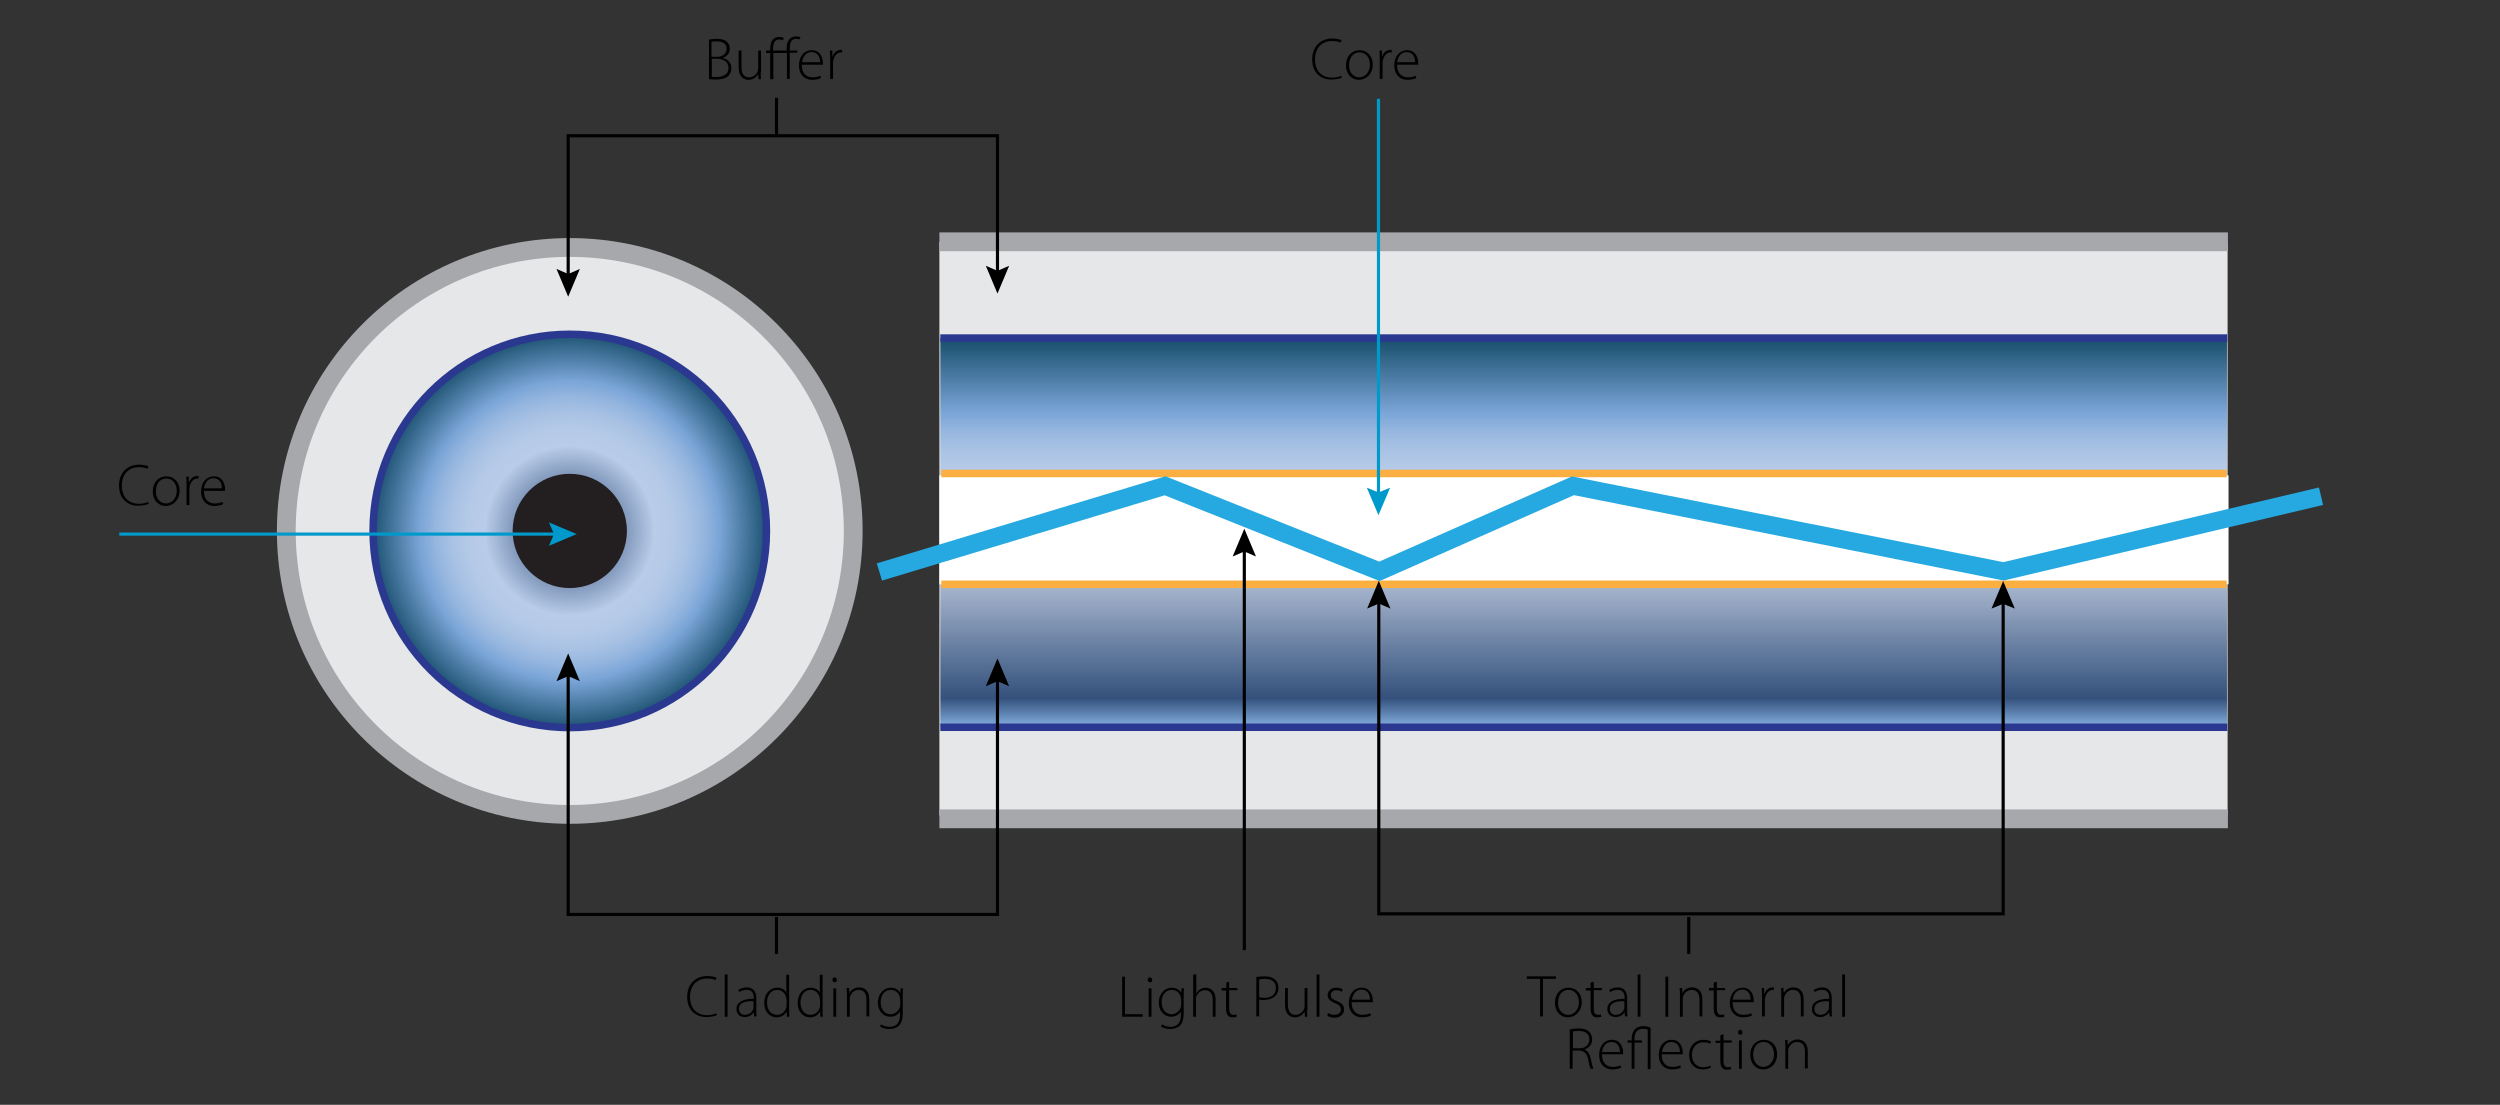
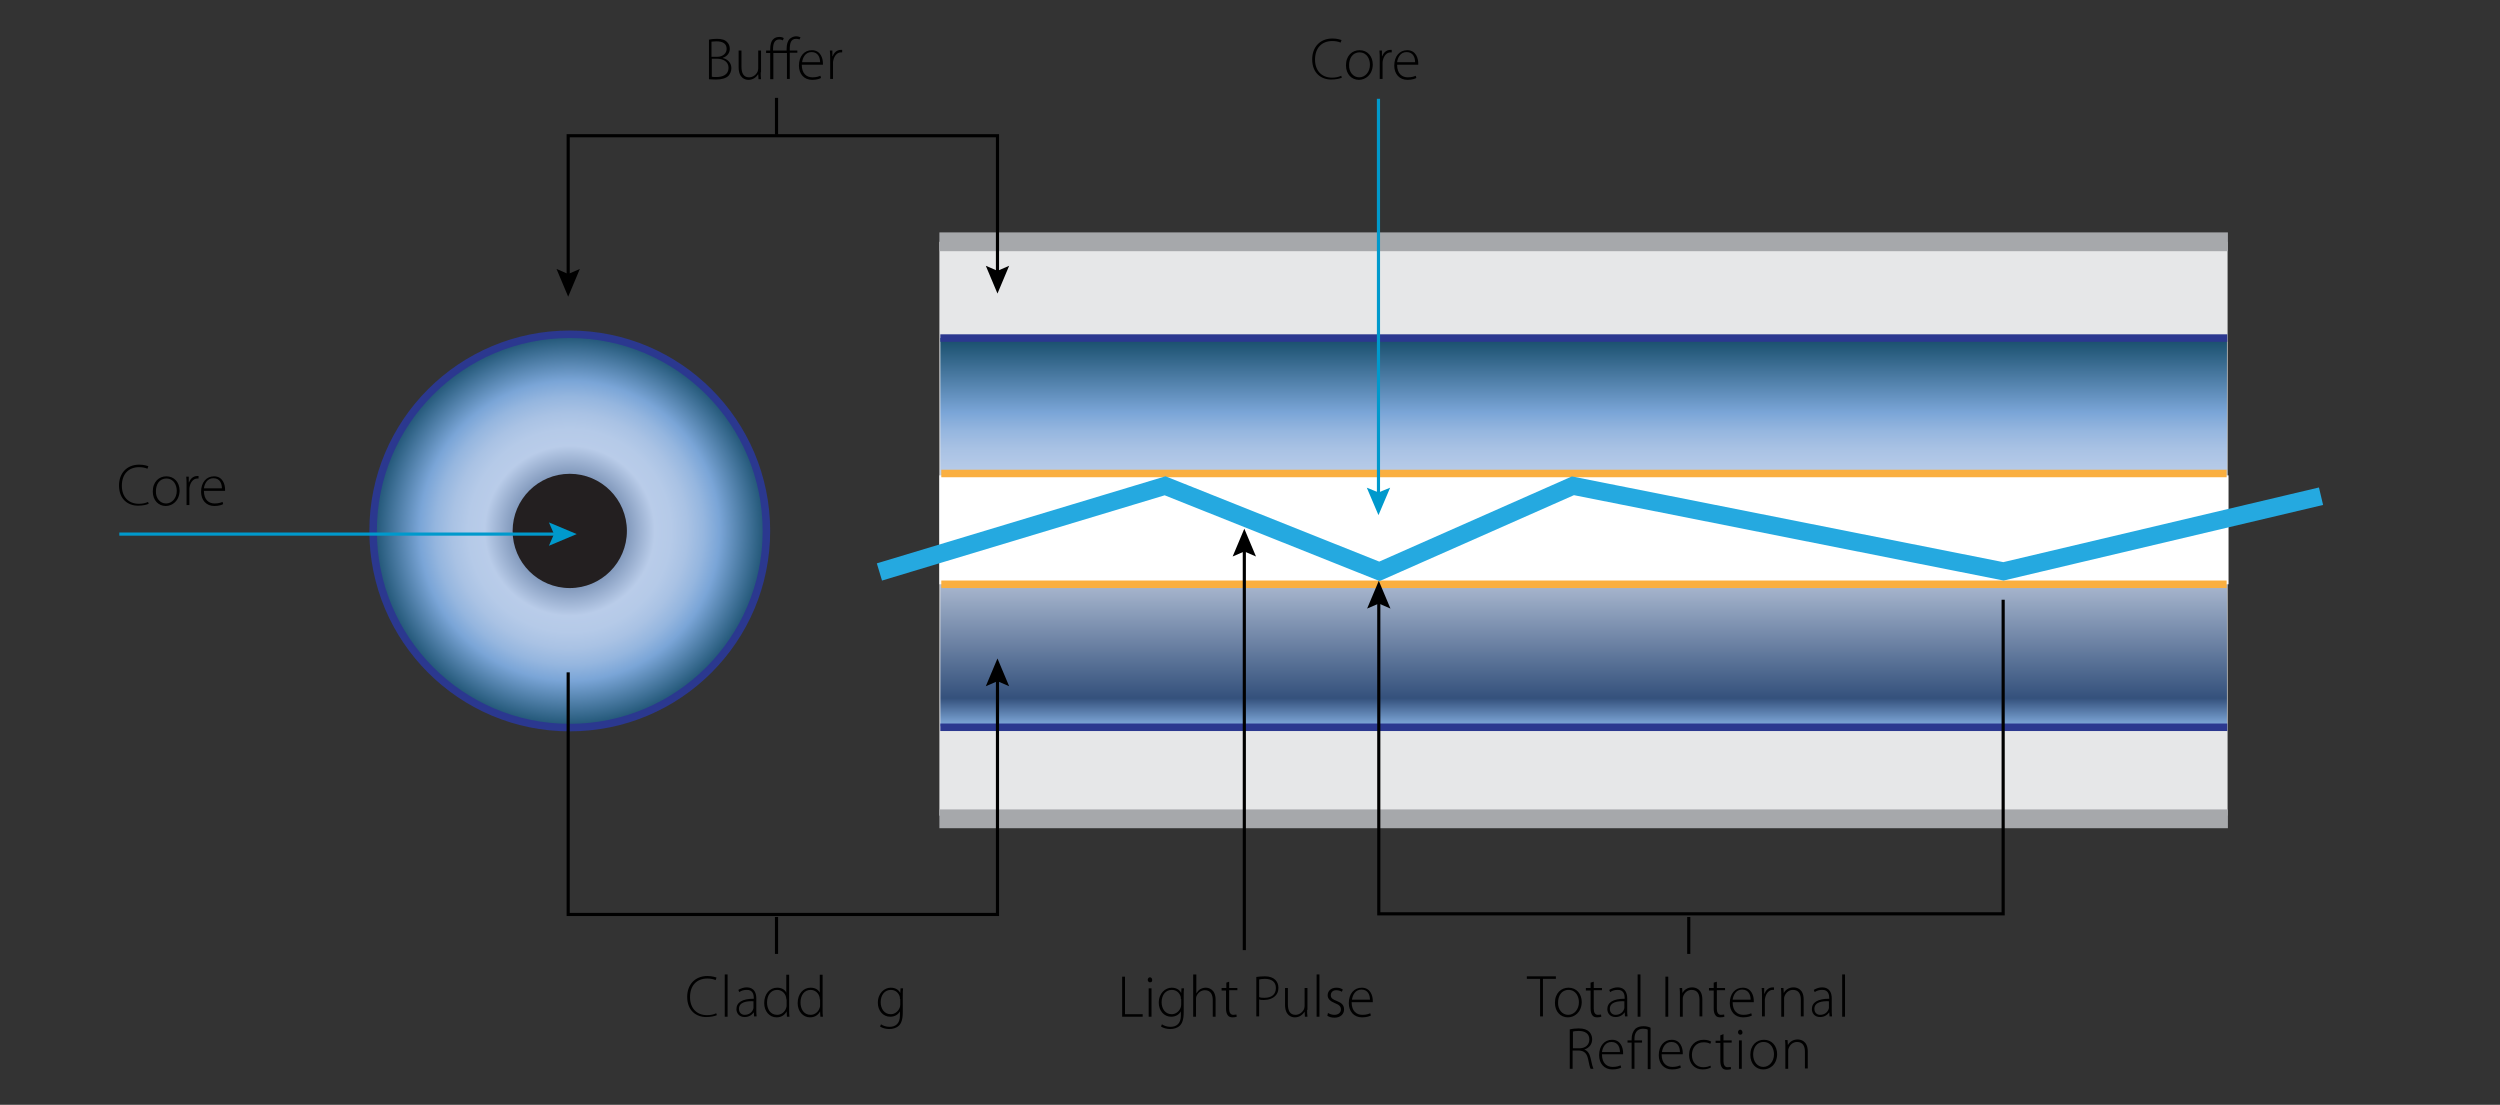
<svg xmlns="http://www.w3.org/2000/svg" version="1.1" id="Layer_1" x="0px" y="0px" viewBox="0 0 792 350" style="enable-background:new 0 0 792 350;" xml:space="preserve">
  <rect x="0" y="0" width="792" height="350" fill="#333333" stroke="none" />
  <style type="text/css">
	.st0{fill:#E6E7E8;}
	.st1{fill:#E6E7E8;stroke:#A6A8AB;stroke-width:5.955;stroke-miterlimit:10;}
	.st2{fill:url(#SVGID_1_);}
	.st3{fill:url(#SVGID_2_);stroke:#2B388F;stroke-width:2.382;stroke-miterlimit:10;}
	.st4{fill:#231F20;}
	.st5{fill:#FFFFFF;}
	.st6{fill:none;stroke:#A6A8AB;stroke-width:5.955;stroke-miterlimit:10;}
	.st7{fill:url(#SVGID_3_);stroke:#A6A8AB;stroke-width:5.955;stroke-miterlimit:10;}
	.st8{fill:url(#SVGID_4_);stroke:#2B388F;stroke-width:2.382;stroke-miterlimit:10;}
	.st9{fill:url(#SVGID_5_);stroke:#2B388F;stroke-width:2.382;stroke-miterlimit:10;}
	.st10{fill:none;stroke:#FAAF40;stroke-width:2.384;stroke-miterlimit:10;}
	.st11{fill:none;stroke:#25A9E0;stroke-width:5.694;stroke-miterlimit:10;}
	.st12{fill:none;stroke:#000000;stroke-miterlimit:10;}
	.st13{fill:none;stroke:#0099CC;stroke-miterlimit:10;}
	.st14{fill:#0099CC;}
</style>
  <rect x="297.6" y="76.6" class="st0" width="408.1" height="181.8" />
-   <circle class="st1" cx="180.5" cy="168.2" r="89.8" />
  <linearGradient id="SVGID_1_" gradientUnits="userSpaceOnUse" x1="501.753" y1="230.149" x2="501.753" y2="107.128">
    <stop offset="5.618000e-03" style="stop-color:#7DA6D7" />
    <stop offset="7.303400e-02" style="stop-color:#34517C" />
    <stop offset="0.5" style="stop-color:#DDE5F4" />
    <stop offset="0.618" style="stop-color:#B9CCE9" />
    <stop offset="0.666" style="stop-color:#B5CAE8" />
    <stop offset="0.714" style="stop-color:#A9C2E4" />
    <stop offset="0.762" style="stop-color:#95B6DF" />
    <stop offset="0.809" style="stop-color:#7AA5D7" />
    <stop offset="1" style="stop-color:#174D6B" />
  </linearGradient>
  <rect x="297.9" y="107.1" class="st2" width="407.6" height="123" />
  <radialGradient id="SVGID_2_" cx="180.493" cy="168.173" r="70.628" gradientUnits="userSpaceOnUse">
    <stop offset="5.618000e-03" style="stop-color:#7DA6D7" />
    <stop offset="7.303400e-02" style="stop-color:#34517C" />
    <stop offset="0.381" style="stop-color:#B9CCE9" />
    <stop offset="0.455" style="stop-color:#B5CAE8" />
    <stop offset="0.528" style="stop-color:#A9C2E4" />
    <stop offset="0.602" style="stop-color:#95B6DF" />
    <stop offset="0.673" style="stop-color:#7AA5D7" />
    <stop offset="0.898" style="stop-color:#174D6B" />
  </radialGradient>
  <circle class="st3" cx="180.5" cy="168.2" r="62.3" />
  <circle class="st4" cx="180.5" cy="168.2" r="18.1" />
  <rect x="297.6" y="150.6" class="st5" width="408.4" height="34.5" />
  <line class="st6" x1="297.6" y1="76.6" x2="705.8" y2="76.6" />
  <radialGradient id="SVGID_3_" cx="501.692" cy="259.39" r="144.303" gradientUnits="userSpaceOnUse">
    <stop offset="0" style="stop-color:#E5E2DF" />
    <stop offset="0" style="stop-color:#D9D4D0" />
    <stop offset="0" style="stop-color:#CCC6C1" />
    <stop offset="6.668396e-02" style="stop-color:#BDB8B4" />
    <stop offset="0.146" style="stop-color:#A6A29F" />
    <stop offset="0.522" style="stop-color:#DFE0E1" />
    <stop offset="0.625" style="stop-color:#D2D2D2" />
    <stop offset="0.82" style="stop-color:#B1AEAB" />
    <stop offset="0.876" style="stop-color:#A6A29F" />
    <stop offset="1" style="stop-color:#D0D2D3" />
    <stop offset="1" style="stop-color:#A6A8AB" />
  </radialGradient>
  <line class="st7" x1="297.6" y1="259.4" x2="705.8" y2="259.4" />
  <radialGradient id="SVGID_4_" cx="501.753" cy="107.128" r="144.119" gradientUnits="userSpaceOnUse">
    <stop offset="5.618000e-03" style="stop-color:#7DA6D7" />
    <stop offset="7.303400e-02" style="stop-color:#34517C" />
    <stop offset="0.618" style="stop-color:#B9CCE9" />
    <stop offset="0.666" style="stop-color:#B5CAE8" />
    <stop offset="0.714" style="stop-color:#A9C2E4" />
    <stop offset="0.762" style="stop-color:#95B6DF" />
    <stop offset="0.809" style="stop-color:#7AA5D7" />
    <stop offset="1" style="stop-color:#174D6B" />
  </radialGradient>
  <line class="st8" x1="297.9" y1="107.1" x2="705.6" y2="107.1" />
  <radialGradient id="SVGID_5_" cx="501.753" cy="230.407" r="144.119" gradientUnits="userSpaceOnUse">
    <stop offset="5.618000e-03" style="stop-color:#7DA6D7" />
    <stop offset="7.303400e-02" style="stop-color:#34517C" />
    <stop offset="0.618" style="stop-color:#B9CCE9" />
    <stop offset="0.666" style="stop-color:#B5CAE8" />
    <stop offset="0.714" style="stop-color:#A9C2E4" />
    <stop offset="0.762" style="stop-color:#95B6DF" />
    <stop offset="0.809" style="stop-color:#7AA5D7" />
    <stop offset="1" style="stop-color:#174D6B" />
  </radialGradient>
  <line class="st9" x1="297.9" y1="230.4" x2="705.6" y2="230.4" />
  <line class="st10" x1="298.2" y1="185.1" x2="705.4" y2="185.1" />
  <line class="st10" x1="298.2" y1="150" x2="705.4" y2="150" />
  <polyline class="st11" points="278.6,181.2 369.1,153.9 437,181 498.3,153.9 634.7,181 735.3,157.2 " />
  <g>
    <path d="M224.5,12.6c0.7-0.2,1.6-0.3,2.6-0.3c1.6,0,2.6,0.3,3.3,1.1c0.5,0.5,0.8,1.2,0.8,2.1c0,1.3-0.9,2.4-2.2,2.8v0.1   c1.1,0.2,2.7,1.2,2.7,3.2c0,1-0.4,1.8-0.9,2.4c-0.8,0.8-2.2,1.2-4,1.2c-1,0-1.7-0.1-2.2-0.1V12.6z M225.4,18h1.8c1.8,0,3-1.1,3-2.5   c0-1.8-1.4-2.4-3.2-2.4c-0.8,0-1.3,0.1-1.6,0.1V18z M225.4,24.3c0.4,0.1,0.9,0.1,1.6,0.1c1.9,0,3.8-0.7,3.8-2.9   c0-2-1.7-2.9-3.7-2.9h-1.6V24.3z" />
    <path d="M241,22.9c0,0.8,0,1.5,0.1,2.2h-0.8l-0.1-1.6h0c-0.5,0.8-1.5,1.8-3.1,1.8c-1.1,0-3.1-0.6-3.1-4V16h0.9v5.1   c0,2,0.6,3.4,2.4,3.4c1.3,0,2.3-0.9,2.7-1.8c0.1-0.3,0.2-0.6,0.2-1V16h0.9V22.9z" />
    <path d="M249.3,25.1v-8.3h-4.3v8.3H244v-8.3h-1.3V16h1.3v-0.4c0-1.4,0.3-2.6,1-3.2c0.5-0.5,1.1-0.7,2-0.7c0.6,0,1.1,0.2,1.3,0.4   l-0.3,0.7c-0.3-0.2-0.7-0.3-1.1-0.3c-1.6,0-2,1.4-2,3.1V16h4.3v-0.5c0-1.4,0.3-2.5,1-3.2c0.6-0.5,1.3-0.8,2-0.8   c0.6,0,1.1,0.2,1.4,0.3l-0.3,0.7c-0.3-0.1-0.6-0.2-1.1-0.2c-1.7,0-2,1.5-2,3.3V16h2.4v0.7h-2.4v8.3H249.3z" />
    <path d="M254,20.5c0,2.9,1.6,4,3.4,4c1.3,0,2-0.3,2.5-0.5l0.2,0.7c-0.3,0.2-1.3,0.6-2.8,0.6c-2.6,0-4.2-1.9-4.2-4.5   c0-3,1.7-4.9,4.1-4.9c2.9,0,3.5,2.8,3.5,4.1c0,0.2,0,0.4,0,0.5H254z M259.8,19.7c0-1.3-0.5-3.2-2.7-3.2c-2,0-2.8,1.8-3,3.2H259.8z" />
    <path d="M263,18.7c0-0.9,0-1.8-0.1-2.7h0.8l0,1.8h0.1c0.4-1.1,1.3-2,2.6-2c0.1,0,0.3,0,0.4,0v0.8c-0.1,0-0.3,0-0.4,0   c-1.2,0-2.1,1.1-2.4,2.5c-0.1,0.3-0.1,0.6-0.1,0.9v5H263V18.7z" />
  </g>
  <g>
    <path d="M227.1,321.6c-0.6,0.3-1.9,0.6-3.4,0.6c-3.1,0-6-2-6-6.4c0-3.8,2.4-6.6,6.4-6.6c1.6,0,2.6,0.4,2.9,0.5l-0.3,0.8   c-0.6-0.3-1.6-0.5-2.6-0.5c-3.4,0-5.5,2.2-5.5,5.9c0,3.4,2,5.7,5.4,5.7c1.1,0,2.1-0.2,2.9-0.6L227.1,321.6z" />
    <path d="M229.6,308.7h0.9v13.4h-0.9V308.7z" />
    <path d="M239.6,319.9c0,0.7,0,1.4,0.1,2.1h-0.8l-0.1-1.3h0c-0.5,0.7-1.4,1.5-2.9,1.5c-1.8,0-2.6-1.3-2.6-2.5c0-2.1,1.8-3.3,5.5-3.3   v-0.2c0-0.9-0.2-2.7-2.3-2.6c-0.8,0-1.6,0.2-2.3,0.7l-0.3-0.7c0.8-0.5,1.8-0.8,2.6-0.8c2.6,0,3.1,2,3.1,3.5V319.9z M238.7,317.2   c-2-0.1-4.6,0.2-4.6,2.4c0,1.3,0.9,1.9,1.8,1.9c1.5,0,2.4-0.9,2.7-1.8c0.1-0.2,0.1-0.4,0.1-0.5V317.2z" />
    <path d="M250,308.7V320c0,0.7,0,1.4,0.1,2.1h-0.8l-0.1-1.7h0c-0.5,1-1.5,1.9-3.2,1.9c-2.2,0-3.9-1.9-3.9-4.5c0-3,1.8-4.9,4.1-4.9   c1.6,0,2.6,0.8,2.9,1.6h0v-5.7H250z M249.1,316.6c0-0.2,0-0.6-0.1-0.8c-0.3-1.2-1.4-2.2-2.8-2.2c-2,0-3.2,1.7-3.2,4   c0,2,1,3.9,3.2,3.9c1.3,0,2.5-0.9,2.9-2.3c0.1-0.2,0.1-0.5,0.1-0.8V316.6z" />
    <path d="M260.6,308.7V320c0,0.7,0,1.4,0.1,2.1h-0.8l-0.1-1.7h0c-0.5,1-1.5,1.9-3.2,1.9c-2.2,0-3.9-1.9-3.9-4.5c0-3,1.8-4.9,4.1-4.9   c1.6,0,2.6,0.8,2.9,1.6h0v-5.7H260.6z M259.7,316.6c0-0.2,0-0.6-0.1-0.8c-0.3-1.2-1.4-2.2-2.8-2.2c-2,0-3.2,1.7-3.2,4   c0,2,1,3.9,3.2,3.9c1.3,0,2.5-0.9,2.9-2.3c0.1-0.2,0.1-0.5,0.1-0.8V316.6z" />
-     <path d="M264.4,311.2c-0.4,0-0.7-0.4-0.7-0.8c0-0.4,0.3-0.8,0.7-0.8c0.4,0,0.7,0.4,0.7,0.8C265.2,310.9,264.9,311.2,264.4,311.2   L264.4,311.2z M264,322.1v-9h0.9v9H264z" />
-     <path d="M268.3,315.2c0-0.8,0-1.4-0.1-2.2h0.8l0.1,1.6h0c0.5-1,1.6-1.8,3.1-1.8c0.9,0,3.2,0.4,3.2,3.8v5.4h-0.9v-5.3   c0-1.7-0.6-3.1-2.5-3.1c-1.3,0-2.3,0.9-2.7,2.1c-0.1,0.2-0.1,0.5-0.1,0.8v5.6h-0.9V315.2z" />
    <path d="M286,320.7c0,2.3-0.5,3.5-1.2,4.2c-0.8,0.8-2,1.1-3.1,1.1c-1,0-2.2-0.3-2.9-0.8l0.3-0.7c0.6,0.4,1.5,0.8,2.7,0.8   c1.9,0,3.3-1,3.3-3.6v-1.3h0c-0.5,0.9-1.5,1.7-3.1,1.7c-2.3,0-3.9-2-3.9-4.4c0-3.1,2.1-4.8,4.1-4.8c1.8,0,2.7,1,3,1.7h0l0.1-1.5   h0.8c-0.1,0.7-0.1,1.4-0.1,2.3V320.7z M285.1,316.5c0-0.3,0-0.6-0.1-0.9c-0.4-1.1-1.3-2-2.8-2c-1.9,0-3.2,1.6-3.2,3.9   c0,2,1.1,3.8,3.2,3.8c1.2,0,2.3-0.8,2.8-2c0.1-0.3,0.2-0.6,0.2-1V316.5z" />
  </g>
  <g>
    <path d="M355.5,309.4h0.9v11.9h5.6v0.8h-6.5V309.4z" />
    <path d="M364.3,311.2c-0.4,0-0.7-0.4-0.7-0.8c0-0.4,0.3-0.8,0.7-0.8c0.4,0,0.7,0.4,0.7,0.8C365.1,310.9,364.8,311.2,364.3,311.2   L364.3,311.2z M363.9,322.1v-9h0.9v9H363.9z" />
    <path d="M375,320.7c0,2.3-0.5,3.5-1.2,4.2c-0.8,0.8-2,1.1-3.1,1.1c-1,0-2.2-0.3-2.9-0.8l0.3-0.7c0.6,0.4,1.5,0.8,2.7,0.8   c1.9,0,3.3-1,3.3-3.6v-1.3h0c-0.5,0.9-1.5,1.7-3.1,1.7c-2.3,0-3.9-2-3.9-4.4c0-3.1,2.1-4.8,4.1-4.8c1.8,0,2.7,1,3,1.7h0l0.1-1.5   h0.8c-0.1,0.7-0.1,1.4-0.1,2.3V320.7z M374.1,316.5c0-0.3,0-0.6-0.1-0.9c-0.4-1.1-1.3-2-2.8-2c-1.9,0-3.2,1.6-3.2,3.9   c0,2,1.1,3.8,3.2,3.8c1.2,0,2.3-0.8,2.8-2c0.1-0.3,0.2-0.6,0.2-1V316.5z" />
    <path d="M378.1,308.7h0.9v6h0c0.3-0.5,0.7-1,1.2-1.3s1.1-0.5,1.8-0.5c0.8,0,3.1,0.4,3.1,3.8v5.4h-0.9v-5.3c0-1.6-0.6-3.1-2.5-3.1   c-1.3,0-2.3,0.9-2.7,2c-0.1,0.3-0.1,0.5-0.1,0.9v5.5h-0.9V308.7z" />
    <path d="M389.4,311v2h2.6v0.7h-2.6v5.9c0,1.1,0.4,1.9,1.3,1.9c0.5,0,0.8-0.1,1-0.1l0.1,0.7c-0.3,0.1-0.7,0.2-1.3,0.2   c-0.7,0-1.2-0.2-1.5-0.6c-0.4-0.5-0.6-1.2-0.6-2.2v-5.7H387V313h1.5v-1.7L389.4,311z" />
    <path d="M398,309.5c0.7-0.1,1.7-0.2,2.7-0.2c1.5,0,2.6,0.4,3.3,1.1c0.6,0.6,1,1.4,1,2.5c0,1.1-0.3,1.9-0.9,2.5   c-0.8,0.9-2.2,1.4-3.7,1.4c-0.6,0-1.1,0-1.5-0.2v5.4H398V309.5z M399,315.9c0.4,0.2,1,0.2,1.6,0.2c2.3,0,3.6-1.1,3.6-3.1   c0-2-1.4-2.9-3.5-2.9c-0.8,0-1.4,0.1-1.8,0.2V315.9z" />
    <path d="M414.1,319.9c0,0.8,0,1.5,0.1,2.2h-0.8l-0.1-1.6h0c-0.5,0.8-1.5,1.8-3.1,1.8c-1.1,0-3.1-0.6-3.1-4V313h0.9v5.1   c0,2,0.6,3.4,2.4,3.4c1.3,0,2.3-0.9,2.7-1.8c0.1-0.3,0.2-0.6,0.2-1V313h0.9V319.9z" />
    <path d="M417.1,308.7h0.9v13.4h-0.9V308.7z" />
    <path d="M420.7,320.9c0.5,0.3,1.2,0.6,2,0.6c1.4,0,2.1-0.8,2.1-1.7c0-1-0.6-1.5-1.9-2c-1.5-0.6-2.3-1.4-2.3-2.5   c0-1.3,1-2.4,2.8-2.4c0.8,0,1.5,0.2,2,0.6l-0.3,0.7c-0.3-0.2-0.9-0.5-1.8-0.5c-1.1,0-1.7,0.7-1.7,1.6c0,0.9,0.6,1.3,1.9,1.8   c1.5,0.6,2.3,1.3,2.3,2.7c0,1.5-1.2,2.6-3,2.6c-0.9,0-1.7-0.2-2.3-0.6L420.7,320.9z" />
    <path d="M428.2,317.5c0,2.9,1.6,4,3.4,4c1.3,0,2-0.3,2.5-0.5l0.2,0.7c-0.3,0.2-1.3,0.6-2.8,0.6c-2.6,0-4.2-1.9-4.2-4.5   c0-3,1.7-4.9,4.1-4.9c2.9,0,3.5,2.8,3.5,4.1c0,0.2,0,0.4,0,0.5H428.2z M434,316.7c0-1.3-0.5-3.2-2.7-3.2c-2,0-2.8,1.8-3,3.2H434z" />
  </g>
  <g>
    <path d="M487.8,310.1h-4.1v-0.8h9.2v0.8h-4.1v11.9h-0.9V310.1z" />
    <path d="M496.7,322.3c-2.3,0-4.1-1.8-4.1-4.6c0-3.1,2-4.8,4.3-4.8c2.5,0,4.2,1.9,4.2,4.6C501,320.8,498.7,322.3,496.7,322.3   L496.7,322.3z M496.8,321.5c1.9,0,3.4-1.7,3.4-4c0-1.7-0.9-3.9-3.3-3.9c-2.3,0-3.3,2-3.3,4C493.5,319.8,494.9,321.5,496.8,321.5   L496.8,321.5z" />
    <path d="M504.9,311v2h2.6v0.7h-2.6v5.9c0,1.1,0.4,1.9,1.3,1.9c0.5,0,0.8-0.1,1-0.1l0.1,0.7c-0.3,0.1-0.7,0.2-1.3,0.2   c-0.7,0-1.2-0.2-1.5-0.6c-0.4-0.5-0.6-1.2-0.6-2.2v-5.7h-1.5V313h1.5v-1.7L504.9,311z" />
    <path d="M515.5,319.9c0,0.7,0,1.4,0.1,2.1h-0.8l-0.1-1.3h0c-0.5,0.7-1.4,1.5-2.9,1.5c-1.8,0-2.6-1.3-2.6-2.5c0-2.1,1.8-3.3,5.5-3.3   v-0.2c0-0.9-0.2-2.7-2.3-2.6c-0.8,0-1.6,0.2-2.3,0.7l-0.3-0.7c0.8-0.5,1.8-0.8,2.6-0.8c2.6,0,3.1,2,3.1,3.5V319.9z M514.6,317.2   c-2-0.1-4.6,0.2-4.6,2.4c0,1.3,0.9,1.9,1.8,1.9c1.5,0,2.4-0.9,2.7-1.8c0.1-0.2,0.1-0.4,0.1-0.5V317.2z" />
    <path d="M518.8,308.7h0.9v13.4h-0.9V308.7z" />
    <path d="M528.5,309.4v12.7h-0.9v-12.7H528.5z" />
    <path d="M532.2,315.2c0-0.8,0-1.4-0.1-2.2h0.8l0.1,1.6h0c0.5-1,1.6-1.8,3.1-1.8c0.9,0,3.2,0.4,3.2,3.8v5.4h-0.9v-5.3   c0-1.7-0.6-3.1-2.5-3.1c-1.3,0-2.3,0.9-2.7,2.1c-0.1,0.2-0.1,0.5-0.1,0.8v5.6h-0.9V315.2z" />
    <path d="M543.9,311v2h2.6v0.7h-2.6v5.9c0,1.1,0.4,1.9,1.3,1.9c0.5,0,0.8-0.1,1-0.1l0.1,0.7c-0.3,0.1-0.7,0.2-1.3,0.2   c-0.7,0-1.2-0.2-1.5-0.6c-0.4-0.5-0.6-1.2-0.6-2.2v-5.7h-1.5V313h1.5v-1.7L543.9,311z" />
    <path d="M548.9,317.5c0,2.9,1.6,4,3.4,4c1.3,0,2-0.3,2.5-0.5l0.2,0.7c-0.3,0.2-1.3,0.6-2.8,0.6c-2.6,0-4.2-1.9-4.2-4.5   c0-3,1.7-4.9,4.1-4.9c2.9,0,3.5,2.8,3.5,4.1c0,0.2,0,0.4,0,0.5H548.9z M554.6,316.7c0-1.3-0.5-3.2-2.7-3.2c-2,0-2.8,1.8-3,3.2   H554.6z" />
    <path d="M558.2,315.7c0-0.9,0-1.8-0.1-2.7h0.8l0,1.8h0.1c0.4-1.1,1.3-2,2.6-2c0.1,0,0.3,0,0.4,0v0.8c-0.1,0-0.3,0-0.4,0   c-1.2,0-2.1,1.1-2.4,2.5c-0.1,0.3-0.1,0.6-0.1,0.9v5h-0.9V315.7z" />
    <path d="M564.3,315.2c0-0.8,0-1.4-0.1-2.2h0.8l0.1,1.6h0c0.5-1,1.6-1.8,3.1-1.8c0.9,0,3.2,0.4,3.2,3.8v5.4h-0.9v-5.3   c0-1.7-0.6-3.1-2.5-3.1c-1.3,0-2.3,0.9-2.7,2.1c-0.1,0.2-0.1,0.5-0.1,0.8v5.6h-0.9V315.2z" />
    <path d="M580.3,319.9c0,0.7,0,1.4,0.1,2.1h-0.8l-0.1-1.3h0c-0.5,0.7-1.4,1.5-2.9,1.5c-1.8,0-2.6-1.3-2.6-2.5c0-2.1,1.8-3.3,5.5-3.3   v-0.2c0-0.9-0.2-2.7-2.3-2.6c-0.8,0-1.6,0.2-2.3,0.7l-0.3-0.7c0.8-0.5,1.8-0.8,2.6-0.8c2.6,0,3.1,2,3.1,3.5V319.9z M579.4,317.2   c-2-0.1-4.6,0.2-4.6,2.4c0,1.3,0.9,1.9,1.8,1.9c1.5,0,2.4-0.9,2.7-1.8c0.1-0.2,0.1-0.4,0.1-0.5V317.2z" />
    <path d="M583.6,308.7h0.9v13.4h-0.9V308.7z" />
    <path d="M497.4,326.1c0.8-0.2,1.9-0.3,2.7-0.3c1.7,0,2.7,0.4,3.4,1.1c0.5,0.5,0.9,1.4,0.9,2.3c0,1.7-1,2.8-2.5,3.3v0   c1,0.3,1.7,1.3,2,2.7c0.4,2,0.7,2.9,0.9,3.4h-0.9c-0.2-0.4-0.5-1.5-0.8-3.1c-0.4-1.8-1.2-2.6-2.9-2.7h-2v5.8h-0.9V326.1z    M498.3,332.1h2c2,0,3.2-1.1,3.2-2.8c0-1.9-1.4-2.7-3.4-2.7c-0.9,0-1.5,0.1-1.8,0.2V332.1z" />
    <path d="M507.5,334c0,2.9,1.6,4,3.4,4c1.3,0,2-0.3,2.5-0.5l0.2,0.7c-0.3,0.2-1.3,0.6-2.8,0.6c-2.6,0-4.2-1.9-4.2-4.5   c0-3,1.7-4.9,4.1-4.9c2.9,0,3.5,2.8,3.5,4.1c0,0.2,0,0.4,0,0.5H507.5z M513.2,333.3c0-1.3-0.5-3.2-2.7-3.2c-2,0-2.8,1.8-3,3.2   H513.2z" />
    <path d="M516.9,338.6v-8.3h-1.3v-0.7h1.3v-0.4c0-1.4,0.4-2.5,1.2-3.3c0.6-0.5,1.4-0.8,2.6-0.8c0.8,0,1.7,0.2,2.2,0.5v13.1H522   v-12.5c-0.3-0.2-0.8-0.3-1.5-0.3c-2,0-2.7,1.5-2.7,3.2v0.5h2.4v0.7h-2.4v8.3H516.9z" />
    <path d="M526.4,334c0,2.9,1.6,4,3.4,4c1.3,0,2-0.3,2.5-0.5l0.2,0.7c-0.3,0.2-1.3,0.6-2.8,0.6c-2.6,0-4.2-1.9-4.2-4.5   c0-3,1.7-4.9,4.1-4.9c2.9,0,3.5,2.8,3.5,4.1c0,0.2,0,0.4,0,0.5H526.4z M532.2,333.3c0-1.3-0.5-3.2-2.7-3.2c-2,0-2.8,1.8-3,3.2   H532.2z" />
    <path d="M542,338.2c-0.4,0.2-1.3,0.6-2.6,0.6c-2.6,0-4.3-1.9-4.3-4.6c0-2.9,2-4.8,4.6-4.8c1.1,0,2,0.3,2.4,0.6l-0.3,0.7   c-0.4-0.3-1.1-0.5-2.1-0.5c-2.4,0-3.7,1.8-3.7,4c0,2.4,1.5,3.9,3.6,3.9c1.1,0,1.8-0.3,2.3-0.5L542,338.2z" />
    <path d="M546,327.6v2h2.6v0.7H546v5.9c0,1.1,0.4,1.9,1.3,1.9c0.5,0,0.8-0.1,1-0.1l0.1,0.7c-0.3,0.1-0.7,0.2-1.3,0.2   c-0.7,0-1.2-0.2-1.5-0.6c-0.4-0.5-0.6-1.2-0.6-2.2v-5.7h-1.5v-0.7h1.5v-1.7L546,327.6z" />
    <path d="M551.3,327.8c-0.4,0-0.7-0.4-0.7-0.8s0.3-0.8,0.7-0.8s0.7,0.4,0.7,0.8C552.1,327.4,551.8,327.8,551.3,327.8L551.3,327.8z    M550.9,338.6v-9h0.9v9H550.9z" />
    <path d="M558.6,338.8c-2.3,0-4.1-1.8-4.1-4.6c0-3.1,2-4.8,4.3-4.8c2.5,0,4.2,1.9,4.2,4.6C562.9,337.4,560.6,338.8,558.6,338.8   L558.6,338.8z M558.6,338c1.9,0,3.4-1.7,3.4-4c0-1.7-0.9-3.9-3.3-3.9c-2.3,0-3.3,2-3.3,4C555.4,336.4,556.8,338,558.6,338   L558.6,338z" />
    <path d="M565.6,331.7c0-0.8,0-1.4-0.1-2.2h0.8l0.1,1.6h0c0.5-1,1.6-1.8,3.1-1.8c0.9,0,3.2,0.4,3.2,3.8v5.4h-0.9v-5.3   c0-1.7-0.6-3.1-2.5-3.1c-1.3,0-2.3,0.9-2.7,2.1c-0.1,0.2-0.1,0.5-0.1,0.8v5.6h-0.9V331.7z" />
  </g>
  <g>
    <path d="M425.1,24.6c-0.6,0.3-1.9,0.6-3.4,0.6c-3.1,0-6-2-6-6.4c0-3.8,2.4-6.6,6.4-6.6c1.6,0,2.6,0.4,2.9,0.5l-0.3,0.8   c-0.6-0.3-1.6-0.5-2.6-0.5c-3.4,0-5.5,2.2-5.5,5.9c0,3.4,2,5.7,5.4,5.7c1.1,0,2.1-0.2,2.9-0.6L425.1,24.6z" />
    <path d="M430.5,25.3c-2.3,0-4.1-1.8-4.1-4.6c0-3.1,2-4.8,4.3-4.8c2.5,0,4.2,1.9,4.2,4.6C434.8,23.8,432.5,25.3,430.5,25.3   L430.5,25.3z M430.6,24.5c1.9,0,3.4-1.7,3.4-4c0-1.7-0.9-3.9-3.3-3.9c-2.3,0-3.3,2-3.3,4C427.3,22.8,428.7,24.5,430.6,24.5   L430.6,24.5z" />
    <path d="M437.1,18.7c0-0.9,0-1.8-0.1-2.7h0.8l0,1.8h0.1c0.4-1.1,1.3-2,2.6-2c0.1,0,0.3,0,0.4,0v0.8c-0.1,0-0.3,0-0.4,0   c-1.2,0-2.1,1.1-2.4,2.5c-0.1,0.3-0.1,0.6-0.1,0.9v5h-0.9V18.7z" />
    <path d="M442.6,20.5c0,2.9,1.6,4,3.4,4c1.3,0,2-0.3,2.5-0.5l0.2,0.7c-0.3,0.2-1.3,0.6-2.8,0.6c-2.6,0-4.2-1.9-4.2-4.5   c0-3,1.7-4.9,4.1-4.9c2.9,0,3.5,2.8,3.5,4.1c0,0.2,0,0.4,0,0.5H442.6z M448.3,19.7c0-1.3-0.5-3.2-2.7-3.2c-2,0-2.8,1.8-3,3.2H448.3   z" />
  </g>
  <g>
    <path d="M47.1,159.6c-0.6,0.3-1.9,0.6-3.4,0.6c-3.1,0-6-2-6-6.4c0-3.8,2.4-6.6,6.4-6.6c1.6,0,2.6,0.4,2.9,0.5l-0.3,0.8   c-0.6-0.3-1.6-0.5-2.6-0.5c-3.4,0-5.5,2.2-5.5,5.9c0,3.4,2,5.7,5.4,5.7c1.1,0,2.1-0.2,2.9-0.6L47.1,159.6z" />
    <path d="M52.5,160.3c-2.3,0-4.1-1.8-4.1-4.6c0-3.1,2-4.8,4.3-4.8c2.5,0,4.2,1.9,4.2,4.6C56.8,158.8,54.5,160.3,52.5,160.3   L52.5,160.3z M52.6,159.5c1.9,0,3.4-1.7,3.4-4c0-1.7-0.9-3.9-3.3-3.9c-2.3,0-3.3,2-3.3,4C49.3,157.8,50.7,159.5,52.6,159.5   L52.6,159.5z" />
    <path d="M59.1,153.7c0-0.9,0-1.8-0.1-2.7h0.8l0,1.8h0.1c0.4-1.1,1.3-2,2.6-2c0.1,0,0.3,0,0.4,0v0.8c-0.1,0-0.3,0-0.4,0   c-1.2,0-2.1,1.1-2.4,2.5c-0.1,0.3-0.1,0.6-0.1,0.9v5h-0.9V153.7z" />
    <path d="M64.6,155.5c0,2.9,1.6,4,3.4,4c1.3,0,2-0.3,2.5-0.5l0.2,0.7c-0.3,0.2-1.3,0.6-2.8,0.6c-2.6,0-4.2-1.9-4.2-4.5   c0-3,1.7-4.9,4.1-4.9c2.9,0,3.5,2.8,3.5,4.1c0,0.2,0,0.4,0,0.5H64.6z M70.3,154.7c0-1.3-0.5-3.2-2.7-3.2c-2,0-2.8,1.8-3,3.2H70.3z" />
  </g>
  <g>
    <g>
      <polyline class="st12" points="180,88 180,43 316,43 316,87   " />
      <g>
        <polygon points="183.7,85.2 180,86.8 176.3,85.2 180,94    " />
      </g>
      <g>
        <polygon points="312.3,84.2 316,85.8 319.7,84.2 316,93    " />
      </g>
    </g>
  </g>
  <g>
    <g>
      <polyline class="st12" points="180,213 180,289.7 316,289.7 316,214.6   " />
      <g>
-         <polygon points="176.3,215.8 180,214.2 183.7,215.8 180,207    " />
-       </g>
+         </g>
      <g>
        <polygon points="319.7,217.4 316,215.8 312.3,217.4 316,208.6    " />
      </g>
    </g>
  </g>
  <g>
    <g>
      <line class="st13" x1="436.7" y1="31.3" x2="436.7" y2="157.3" />
      <g>
        <polygon class="st14" points="433,154.5 436.7,156 440.4,154.5 436.7,163.2    " />
      </g>
    </g>
  </g>
  <g>
    <g>
      <line class="st13" x1="37.8" y1="169.2" x2="176.7" y2="169.2" />
      <g>
        <polygon class="st14" points="173.9,172.9 175.5,169.2 173.9,165.5 182.7,169.2    " />
      </g>
    </g>
  </g>
  <g>
    <g>
      <line class="st12" x1="394.2" y1="301" x2="394.2" y2="173.5" />
      <g>
        <polygon points="397.9,176.3 394.2,174.7 390.5,176.3 394.2,167.5    " />
      </g>
    </g>
  </g>
  <line class="st12" x1="246" y1="42.7" x2="246" y2="31" />
  <line class="st12" x1="246" y1="302.2" x2="246" y2="290.5" />
  <g>
    <g>
      <polyline class="st12" points="436.8,190 436.8,289.5 634.6,289.5 634.6,190   " />
      <g>
        <polygon points="433.1,192.8 436.8,191.2 440.5,192.8 436.8,184    " />
      </g>
      <g>
-         <polygon points="638.3,192.8 634.6,191.3 630.9,192.8 634.6,184.1    " />
-       </g>
+         </g>
    </g>
  </g>
  <line class="st12" x1="535" y1="302.2" x2="535" y2="290.5" />
</svg>